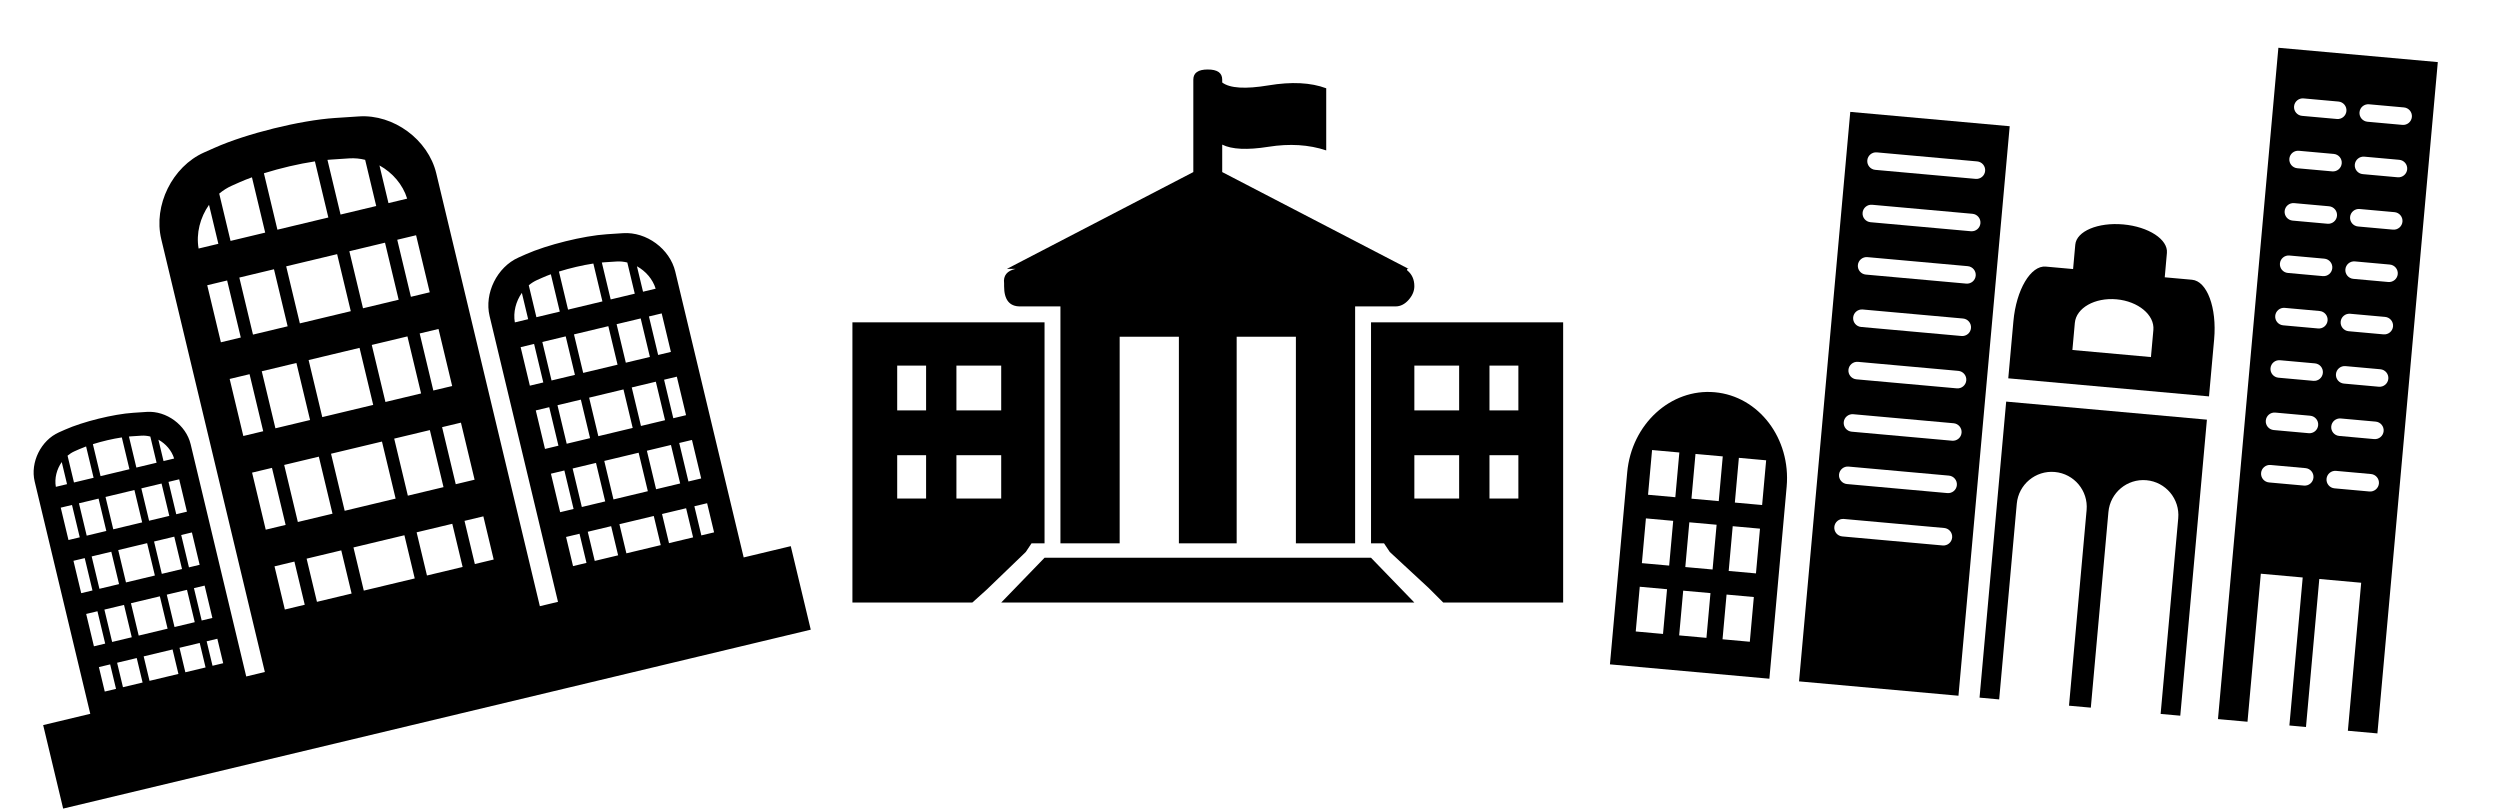
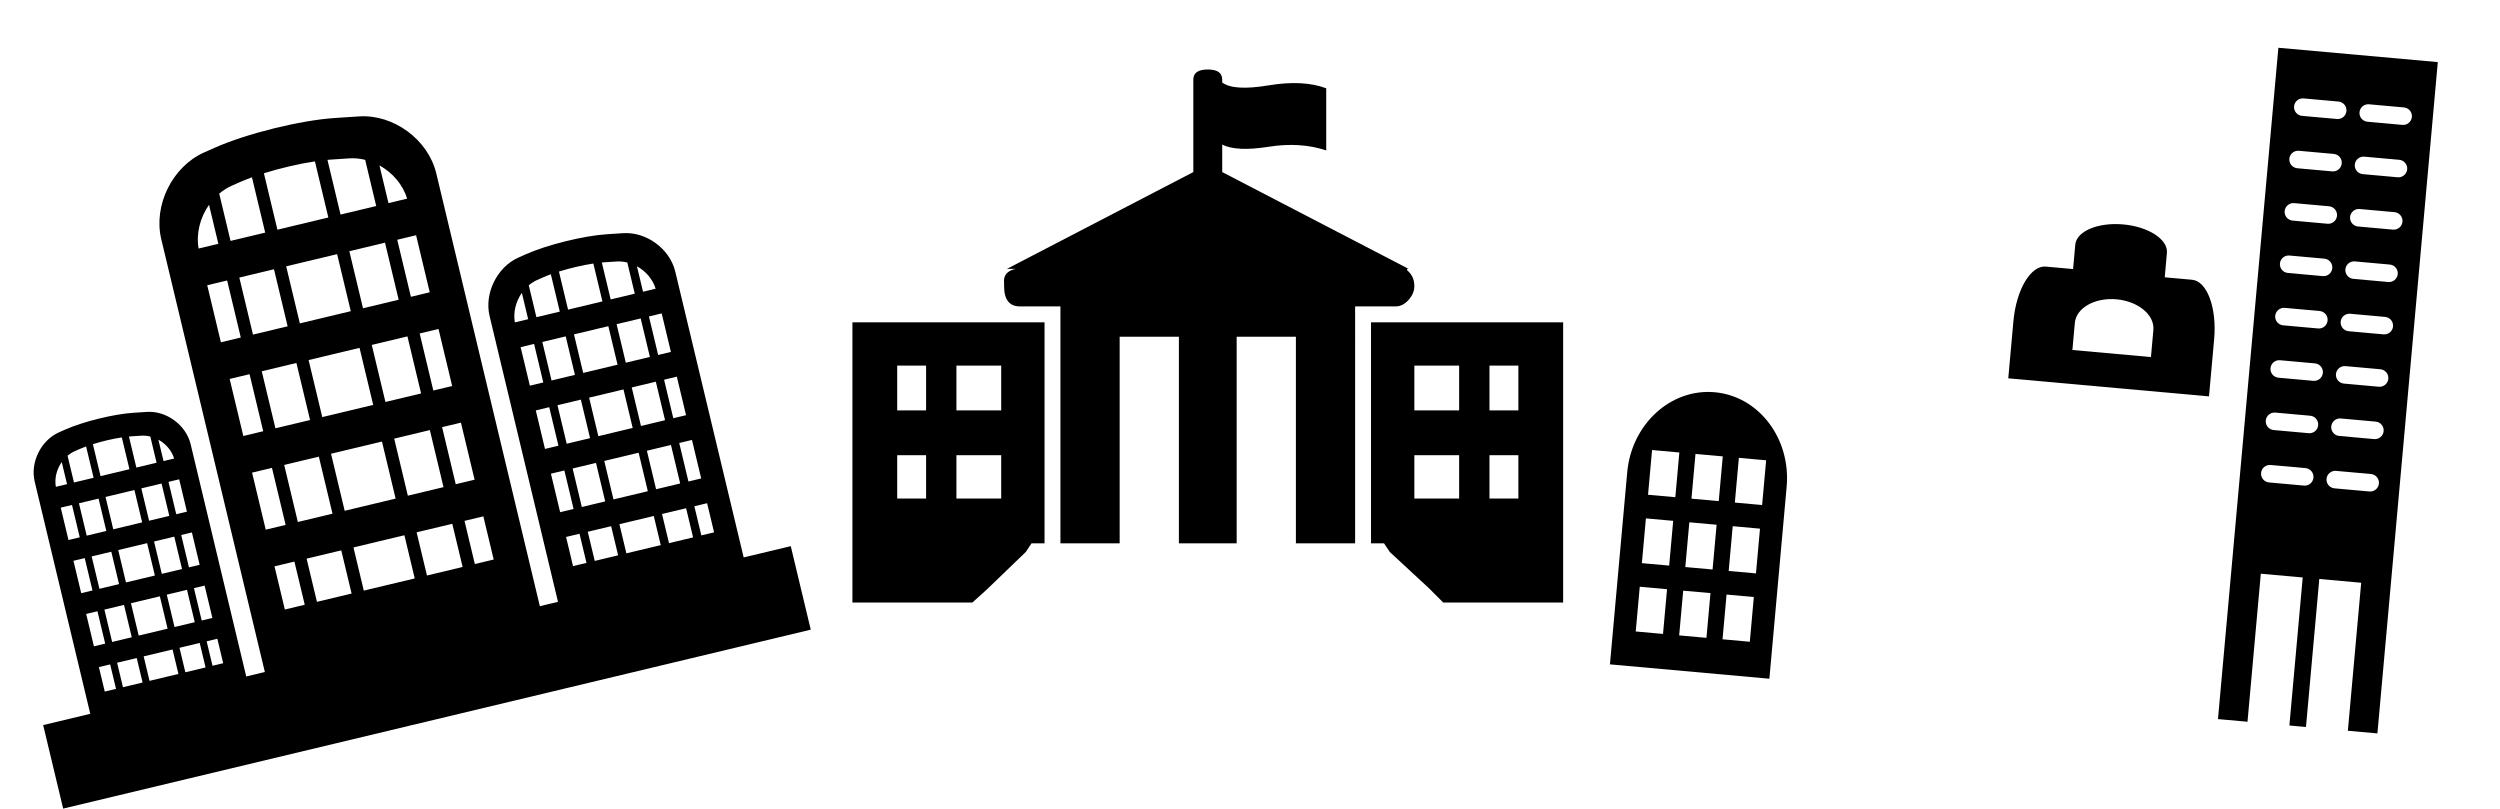
<svg xmlns="http://www.w3.org/2000/svg" version="1.1" id="Layer_1" style="fill: ##RENK##" x="0px" y="0px" viewBox="0 0 301 97.354" enable-background="new 0 0 301 97.354" xml:space="preserve">
  <g>
-     <path d="M222.773,13.471l-6.169,68.567l19.195,1.728l6.169-68.568L222.773,13.471z M233.893,65.673l-12.084-1.088   c-0.582-0.052-1.009-0.566-0.957-1.146c0.052-0.581,0.566-1.009,1.146-0.956l12.084,1.087c0.582,0.054,1.009,0.563,0.957,1.147   C234.988,65.299,234.475,65.726,233.893,65.673z M234.461,59.367l-12.085-1.088c-0.581-0.052-1.008-0.566-0.957-1.144   c0.052-0.581,0.566-1.012,1.146-0.959l12.085,1.087c0.582,0.053,1.008,0.567,0.957,1.149   C235.555,58.995,235.042,59.419,234.461,59.367z M235.027,53.062l-12.084-1.087c-0.582-0.053-1.009-0.566-0.957-1.147   c0.052-0.578,0.565-1.008,1.146-0.956l12.084,1.087c0.582,0.054,1.009,0.567,0.957,1.147   C236.123,52.688,235.61,53.115,235.027,53.062z M235.595,46.757L223.51,45.67c-0.581-0.052-1.009-0.565-0.957-1.145   c0.052-0.58,0.566-1.009,1.146-0.958l12.084,1.087c0.582,0.054,1.008,0.567,0.957,1.147   C236.69,46.382,236.177,46.81,235.595,46.757z M236.162,40.454l-12.084-1.088c-0.582-0.052-1.009-0.565-0.957-1.146   c0.053-0.58,0.566-1.009,1.146-0.957l12.084,1.087c0.582,0.054,1.008,0.566,0.957,1.147   C237.257,40.078,236.744,40.506,236.162,40.454z M236.73,34.146l-12.085-1.087c-0.582-0.052-1.009-0.564-0.957-1.144   c0.052-0.579,0.565-1.008,1.146-0.957l12.085,1.088c0.582,0.053,1.009,0.566,0.957,1.146   C237.825,33.771,237.312,34.198,236.73,34.146z M237.297,27.842l-12.085-1.088c-0.581-0.052-1.009-0.563-0.956-1.144   c0.051-0.579,0.565-1.009,1.145-0.956l12.085,1.087c0.582,0.053,1.009,0.567,0.957,1.146   C238.39,27.468,237.878,27.894,237.297,27.842z M237.864,21.537l-12.084-1.087c-0.582-0.053-1.009-0.567-0.957-1.145   c0.052-0.582,0.566-1.01,1.146-0.959l12.084,1.088c0.582,0.053,1.009,0.565,0.957,1.148   C238.959,21.164,238.446,21.589,237.864,21.537z" />
    <path d="M274.317,5.751l-7.273,80.828l3.555,0.319l1.604-17.823l5.043,0.454l-1.604,17.821l1.998,0.18l1.604-17.821   l5.043,0.454l-1.604,17.821l3.557,0.319l7.272-80.826L274.317,5.751z M277.395,58.464l-4.203-0.378   c-0.582-0.052-1.009-0.565-0.957-1.146s0.565-1.009,1.146-0.956l4.203,0.378c0.582,0.054,1.008,0.565,0.955,1.146   C278.487,58.087,277.977,58.518,277.395,58.464z M277.962,52.156l-4.203-0.378c-0.583-0.052-1.01-0.563-0.957-1.145   c0.052-0.582,0.564-1.01,1.146-0.957l4.203,0.378c0.581,0.053,1.007,0.564,0.955,1.147   C279.055,51.783,278.544,52.209,277.962,52.156z M278.529,45.853l-4.203-0.378c-0.582-0.052-1.009-0.563-0.958-1.146   c0.053-0.583,0.564-1.009,1.147-0.957l4.203,0.378c0.582,0.053,1.007,0.563,0.955,1.147   C279.622,45.479,279.111,45.905,278.529,45.853z M279.097,39.547l-4.203-0.378c-0.581-0.052-1.008-0.565-0.957-1.145   c0.053-0.581,0.565-1.008,1.146-0.956l4.203,0.378c0.582,0.054,1.008,0.566,0.956,1.146   C280.189,39.172,279.678,39.601,279.097,39.547z M279.664,33.243l-4.203-0.379c-0.582-0.052-1.009-0.564-0.957-1.145   c0.052-0.582,0.564-1.006,1.146-0.954l4.203,0.378c0.582,0.053,1.008,0.564,0.955,1.145   C280.756,32.868,280.246,33.296,279.664,33.243z M280.23,26.939l-4.202-0.378c-0.582-0.054-1.009-0.567-0.958-1.147   c0.053-0.58,0.565-1.009,1.147-0.957l4.202,0.378c0.582,0.054,1.008,0.567,0.956,1.147   C281.324,26.562,280.813,26.991,280.23,26.939z M280.798,20.635l-4.203-0.378c-0.582-0.053-1.009-0.567-0.957-1.147   c0.053-0.582,0.565-1.007,1.146-0.955l4.204,0.378c0.581,0.053,1.008,0.564,0.955,1.146   C281.891,20.257,281.38,20.687,280.798,20.635z M281.366,14.326l-4.203-0.377c-0.582-0.054-1.009-0.566-0.958-1.146   c0.053-0.582,0.565-1.006,1.146-0.954l4.204,0.378c0.581,0.053,1.007,0.567,0.955,1.145   C282.458,13.953,281.947,14.379,281.366,14.326z M285.276,59.175l-4.204-0.379c-0.582-0.053-1.009-0.567-0.957-1.147   c0.052-0.579,0.564-1.008,1.146-0.956l4.205,0.38c0.578,0.052,1.007,0.564,0.956,1.145   C286.369,58.797,285.854,59.226,285.276,59.175z M285.844,52.866l-4.204-0.379c-0.583-0.052-1.01-0.564-0.958-1.145   c0.052-0.581,0.564-1.01,1.146-0.958l4.206,0.379c0.578,0.052,1.007,0.565,0.956,1.146   C286.936,52.492,286.422,52.917,285.844,52.866z M286.411,46.563l-4.205-0.379c-0.581-0.053-1.009-0.565-0.957-1.147   c0.053-0.581,0.565-1.009,1.146-0.957l4.205,0.379c0.578,0.053,1.008,0.564,0.955,1.146   C287.503,46.188,286.989,46.614,286.411,46.563z M286.978,40.258l-4.205-0.379c-0.581-0.053-1.009-0.567-0.957-1.146   c0.052-0.581,0.565-1.009,1.146-0.956l4.204,0.379c0.579,0.052,1.007,0.564,0.956,1.145   C288.071,39.88,287.556,40.31,286.978,40.258z M287.545,33.953l-4.204-0.379c-0.582-0.052-1.009-0.566-0.958-1.146   c0.053-0.581,0.564-1.006,1.146-0.954l4.205,0.379c0.578,0.052,1.007,0.563,0.956,1.144   C288.638,33.576,288.123,34.004,287.545,33.953z M288.112,27.648l-4.205-0.379c-0.582-0.052-1.009-0.566-0.957-1.145   c0.053-0.581,0.565-1.012,1.147-0.959l4.204,0.379c0.578,0.052,1.007,0.565,0.956,1.146   C289.205,27.271,288.691,27.7,288.112,27.648z M288.68,21.344l-4.205-0.379c-0.582-0.052-1.009-0.566-0.957-1.146   c0.053-0.583,0.565-1.009,1.146-0.956l4.205,0.378c0.579,0.052,1.008,0.563,0.956,1.145   C289.772,20.966,289.258,21.396,288.68,21.344z M289.247,15.036l-4.204-0.378c-0.582-0.054-1.01-0.566-0.958-1.145   c0.052-0.584,0.565-1.009,1.146-0.956l4.205,0.378c0.578,0.052,1.008,0.566,0.955,1.144   C290.339,14.661,289.826,15.088,289.247,15.036z" />
    <path d="M260.896,30.451c0.146-1.621-2.205-3.155-5.252-3.43c-3.049-0.274-5.634,0.816-5.78,2.437l-0.264,2.935   c0,0-1.472-0.132-3.286-0.295c-1.812-0.163-3.559,2.779-3.9,6.578l-0.619,6.874l24.169,2.175c0,0,0.277-3.079,0.619-6.874   c0.341-3.799-0.851-7.008-2.666-7.17l-3.282-0.295C260.633,33.385,260.75,32.073,260.896,30.451z M258.974,42.991l-9.457-0.852   c0,0,0.131-1.461,0.294-3.262c0.162-1.802,2.411-3.074,5.022-2.839c2.61,0.235,4.596,1.885,4.434,3.69L258.974,42.991z" />
-     <path d="M241.544,48.353l-3.207,35.642l2.363,0.214l2.12-23.559c0.208-2.319,2.261-4.033,4.582-3.823   c2.32,0.209,4.035,2.256,3.826,4.58l-2.12,23.559l2.627,0.235l2.119-23.558c0.208-2.32,2.257-4.033,4.579-3.824   c2.32,0.208,4.035,2.257,3.827,4.579l-2.12,23.559l2.365,0.212l3.207-35.641L241.544,48.353z" />
    <path d="M206.459,47.226c-5.302-0.479-10.021,3.844-10.543,9.646l-2.08,23.117l19.197,1.729l2.08-23.118   C215.633,52.796,211.761,47.702,206.459,47.226z M200.227,76.326l-3.284-0.297l0.484-5.385l3.285,0.297L200.227,76.326z    M200.968,68.097l-3.285-0.294l0.485-5.389l3.285,0.296L200.968,68.097z M201.709,59.864l-3.285-0.295l0.485-5.385l3.284,0.295   L201.709,59.864z M205.453,76.797l-3.282-0.296l0.485-5.385l3.284,0.294l-0.484,5.385L205.453,76.797z M206.193,68.568   l-3.282-0.296l0.484-5.387l3.284,0.294l-0.485,5.389H206.193z M206.934,60.334l-3.282-0.294l0.484-5.385l3.284,0.294l-0.484,5.387   L206.934,60.334z M210.678,77.266l-3.285-0.296l0.485-5.385l3.284,0.296L210.678,77.266z M211.418,69.037l-3.284-0.294l0.485-5.389   l3.284,0.296L211.418,69.037z M212.159,60.805l-3.283-0.295l0.484-5.385l3.284,0.295L212.159,60.805z" />
  </g>
  <g>
    <path d="M89.539,67.115l-8.236-34.412c-0.656-2.743-3.469-4.815-6.286-4.629l-1.954,0.128   c-2.816,0.187-7.185,1.269-9.765,2.416l-0.872,0.389c-2.577,1.147-4.134,4.302-3.479,7.045l8.236,34.41l-2.185,0.523L52.526,20.87   c-0.972-4.062-5.141-7.133-9.31-6.854l-2.898,0.19c-4.171,0.278-10.646,1.881-14.461,3.58l-1.292,0.573   c-3.816,1.701-6.122,6.369-5.149,10.436L31.888,80.91l-2.242,0.536l-6.693-27.965c-0.552-2.307-2.917-4.047-5.28-3.889   l-1.643,0.109c-2.365,0.157-6.037,1.064-8.2,2.027l-0.735,0.326c-2.165,0.963-3.472,3.613-2.92,5.92l6.694,27.968L5.197,87.3   l2.406,10.055l90.012-21.542l-2.407-10.055L89.539,67.115z M76.687,32.058c1.055,0.582,1.901,1.553,2.254,2.7l-1.521,0.364   L76.687,32.058z M78.132,38.102l1.535-0.368l1.109,4.637l-1.534,0.367L78.132,38.102z M79.955,45.718l1.535-0.368l1.11,4.637   l-1.535,0.368L79.955,45.718z M81.779,53.336l1.534-0.366l1.11,4.635l-1.535,0.367L81.779,53.336z M83.602,60.953l1.534-0.366   l0.84,3.509l-1.534,0.366L83.602,60.953z M72.461,31.607c0.101-0.009,0.194-0.018,0.29-0.026l1.485-0.096   c0.434-0.029,0.869,0.016,1.292,0.121l0.898,3.754l-2.9,0.693L72.461,31.607z M74.239,39.032l2.9-0.693l1.109,4.636l-2.9,0.694   L74.239,39.032z M76.062,46.649l2.9-0.693l1.11,4.637l-2.9,0.693L76.062,46.649z M77.885,54.269l2.899-0.694l1.109,4.636   l-2.9,0.693L77.885,54.269z M79.708,61.886l2.9-0.694l0.84,3.509l-2.9,0.694L79.708,61.886z M67.297,32.696   c1.33-0.418,2.835-0.768,4.143-0.967l1.091,4.561l-4.137,0.99L67.297,32.696z M69.107,40.261l4.137-0.99l1.109,4.637l-4.137,0.99   L69.107,40.261z M70.93,47.878l4.137-0.991l1.109,4.638l-4.137,0.99L70.93,47.878z M72.754,55.496l4.137-0.99L78,59.141   l-4.137,0.991L72.754,55.496z M74.577,63.113l4.137-0.989l0.84,3.508l-4.137,0.99L74.577,63.113z M63.664,34.349   c0.305-0.258,0.645-0.475,1.008-0.637l0.666-0.295c0.297-0.135,0.632-0.267,0.985-0.394l1.076,4.495l-2.815,0.674L63.664,34.349   L63.664,34.349z M65.297,41.173l2.815-0.674l1.109,4.637l-2.815,0.674L65.297,41.173L65.297,41.173z M67.12,48.789l2.815-0.674   l1.109,4.638l-2.814,0.673L67.12,48.789L67.12,48.789z M68.944,56.408l2.814-0.674l1.109,4.635l-2.815,0.674L68.944,56.408   L68.944,56.408z M70.767,64.025l2.815-0.674l0.84,3.509l-2.815,0.674L70.767,64.025L70.767,64.025z M62.832,35.26l0.759,3.171   l-1.604,0.385C61.772,37.591,62.112,36.286,62.832,35.26z M62.685,41.799l1.619-0.389l1.109,4.637l-1.619,0.388L62.685,41.799z    M64.508,49.415l1.619-0.389l1.109,4.637l-1.619,0.389L64.508,49.415z M66.332,57.033l1.619-0.387l1.109,4.635l-1.619,0.388   L66.332,57.033z M68.154,64.65l1.619-0.388l0.84,3.51l-1.619,0.387L68.154,64.65z M45.686,19.916c1.561,0.862,2.815,2.298,3.336,4   l-2.25,0.539L45.686,19.916z M47.828,28.867l2.269-0.543l1.644,6.868l-2.269,0.543L47.828,28.867z M50.528,40.149l2.269-0.542   l1.644,6.868l-2.269,0.543L50.528,40.149z M53.228,51.43l2.269-0.543l1.644,6.869l-2.269,0.543L53.228,51.43z M55.927,62.712   l2.269-0.543l1.244,5.199l-2.269,0.543L55.927,62.712z M39.428,19.248c0.144-0.011,0.29-0.026,0.427-0.035l2.201-0.146   c0.643-0.042,1.287,0.022,1.909,0.176l1.331,5.562l-4.294,1.027l-1.576-6.584L39.428,19.248z M42.061,30.248l4.294-1.028   l1.644,6.868l-4.293,1.028L42.061,30.248z M44.761,41.53l4.294-1.027l1.644,6.868l-4.293,1.027L44.761,41.53z M47.461,52.81   l4.293-1.027l1.644,6.869l-4.294,1.027L47.461,52.81z M50.161,64.092l4.294-1.027l1.244,5.199l-4.293,1.027L50.161,64.092z    M31.775,20.862c1.972-0.617,4.198-1.141,6.141-1.431l1.617,6.755L33.4,27.655L31.775,20.862z M34.457,32.067l6.133-1.468   l1.644,6.868l-6.132,1.468L34.457,32.067z M37.157,43.351l6.132-1.468l1.644,6.868l-6.132,1.468L37.157,43.351z M39.856,54.63   l6.133-1.467l1.644,6.868L41.5,61.499L39.856,54.63z M42.557,65.912l6.133-1.468l1.244,5.199l-6.133,1.467L42.557,65.912z    M26.396,23.309c0.457-0.38,0.956-0.701,1.494-0.941l0.983-0.438c0.444-0.197,0.938-0.393,1.462-0.582l1.594,6.658l-4.172,0.999   l-1.363-5.695H26.396z M28.815,33.418l4.172-0.999l1.644,6.868l-4.172,0.999L28.815,33.418z M31.516,44.701l4.172-0.999   l1.644,6.868l-4.172,0.998L31.516,44.701z M34.216,55.979l4.172-0.998l1.644,6.869l-4.172,0.998L34.216,55.979z M36.916,67.263   l4.172-0.999l1.245,5.199l-4.172,0.998L36.916,67.263z M25.167,24.66l1.123,4.694l-2.378,0.569   C23.594,28.11,24.098,26.178,25.167,24.66z M24.951,34.343l2.396-0.574l1.644,6.868l-2.396,0.574L24.951,34.343z M27.651,45.626   l2.396-0.574l1.644,6.868l-2.396,0.574L27.651,45.626z M30.35,56.905l2.396-0.573l1.644,6.869l-2.396,0.572L30.35,56.905z    M33.051,68.188l2.396-0.573l1.244,5.198l-2.396,0.574L33.051,68.188z M19.072,52.939c0.886,0.487,1.596,1.303,1.894,2.267   l-1.278,0.307L19.072,52.939z M20.288,58.018l1.286-0.309l0.933,3.896l-1.287,0.308L20.288,58.018z M21.818,64.414l1.287-0.308   l0.932,3.896l-1.286,0.308L21.818,64.414z M23.351,70.814l1.286-0.308l0.932,3.895l-1.286,0.308L23.351,70.814z M24.882,77.213   l1.286-0.308l0.705,2.946l-1.286,0.308L24.882,77.213z M15.524,52.56c0.084-0.008,0.164-0.014,0.242-0.023l1.249-0.081   c0.367-0.024,0.729,0.015,1.083,0.104l0.755,3.153l-2.435,0.582L15.524,52.56z M17.017,58.801l2.435-0.583l0.932,3.895   l-2.434,0.583L17.017,58.801z M18.548,65.197l2.434-0.583l0.933,3.896l-2.434,0.582L18.548,65.197z M20.08,71.597l2.434-0.582   l0.933,3.895l-2.435,0.583L20.08,71.597z M21.611,77.995l2.435-0.583l0.705,2.948l-2.435,0.582L21.611,77.995z M11.184,53.478   c1.119-0.351,2.38-0.649,3.484-0.812l0.917,3.829l-3.479,0.832L11.184,53.478z M12.705,59.833l3.479-0.834l0.932,3.896   l-3.479,0.833L12.705,59.833z M14.235,66.229l3.479-0.833l0.933,3.896l-3.479,0.832L14.235,66.229z M15.767,72.629l3.479-0.832   l0.932,3.895l-3.479,0.833L15.767,72.629z M17.298,79.027l3.479-0.832l0.705,2.946l-3.479,0.833L17.298,79.027z M8.133,54.863   c0.255-0.215,0.54-0.396,0.847-0.533l0.559-0.247c0.253-0.112,0.53-0.225,0.827-0.332l0.903,3.775l-2.363,0.565L8.133,54.863z    M9.506,60.598l2.363-0.565l0.932,3.895l-2.363,0.565L9.506,60.598z M11.037,66.994l2.364-0.565l0.933,3.897l-2.363,0.565   L11.037,66.994z M12.569,73.395l2.363-0.565l0.932,3.896l-2.363,0.565L12.569,73.395z M14.1,79.794l2.363-0.566l0.705,2.947   l-2.363,0.565L14.1,79.794z M7.434,55.631l0.637,2.662l-1.347,0.321C6.542,57.586,6.829,56.49,7.434,55.631z M7.313,61.122   l1.356-0.324l0.933,3.896l-1.357,0.324L7.313,61.122z M8.844,67.52l1.357-0.324l0.933,3.896l-1.357,0.325L8.844,67.52z    M10.376,73.919l1.357-0.324l0.932,3.895l-1.357,0.325L10.376,73.919z M11.907,80.318l1.357-0.325l0.706,2.947l-1.357,0.324   L11.907,80.318z" />
  </g>
  <g>
    <path d="M120.893,34.108v0.349c0,1.623,0.638,2.435,1.913,2.435h4.87v28.524h7.131V40.545h7.131v24.871h6.957   V40.545h7.131v24.871h7.131V36.892h4.87c0.579,0,1.101-0.261,1.565-0.782c0.463-0.522,0.695-1.073,0.695-1.652   c0-0.812-0.29-1.45-0.87-1.914v-0.174h0.174l-22.437-11.652v-3.305c1.16,0.579,3.015,0.666,5.566,0.261   c2.55-0.405,4.87-0.261,6.957,0.435v-7.479c-1.855-0.696-4.174-0.812-6.957-0.349s-4.639,0.349-5.566-0.348V9.585   c0-0.812-0.58-1.218-1.739-1.218s-1.739,0.406-1.739,1.218v11.132l-22.437,11.652h0.174h0.348h0.522   C121.241,32.602,120.777,33.181,120.893,34.108z" />
-     <polygon points="125.763,67.155 120.545,72.547 170.289,72.547 165.071,67.155  " />
    <path d="M165.071,38.805v26.611h1.565l0.696,1.043l4.696,4.349l1.739,1.739h14.436V38.805H165.071z M175.68,60.024   h-5.392v-5.218h5.392V60.024z M175.68,49.414h-5.392v-5.392h5.392V49.414z M182.812,60.024h-3.479v-5.218h3.479V60.024z    M182.812,49.414h-3.479v-5.392h3.479V49.414z" />
    <path d="M124.198,65.416h1.565V38.805h-23.132v33.742h14.436l1.739-1.565l4.696-4.522L124.198,65.416z    M111.501,60.024h-3.479v-5.218h3.479V60.024z M111.501,49.414h-3.479v-5.392h3.479V49.414z M120.545,60.024h-5.392v-5.218h5.392   V60.024z M120.545,49.414h-5.392v-5.392h5.392V49.414z" />
  </g>
</svg>